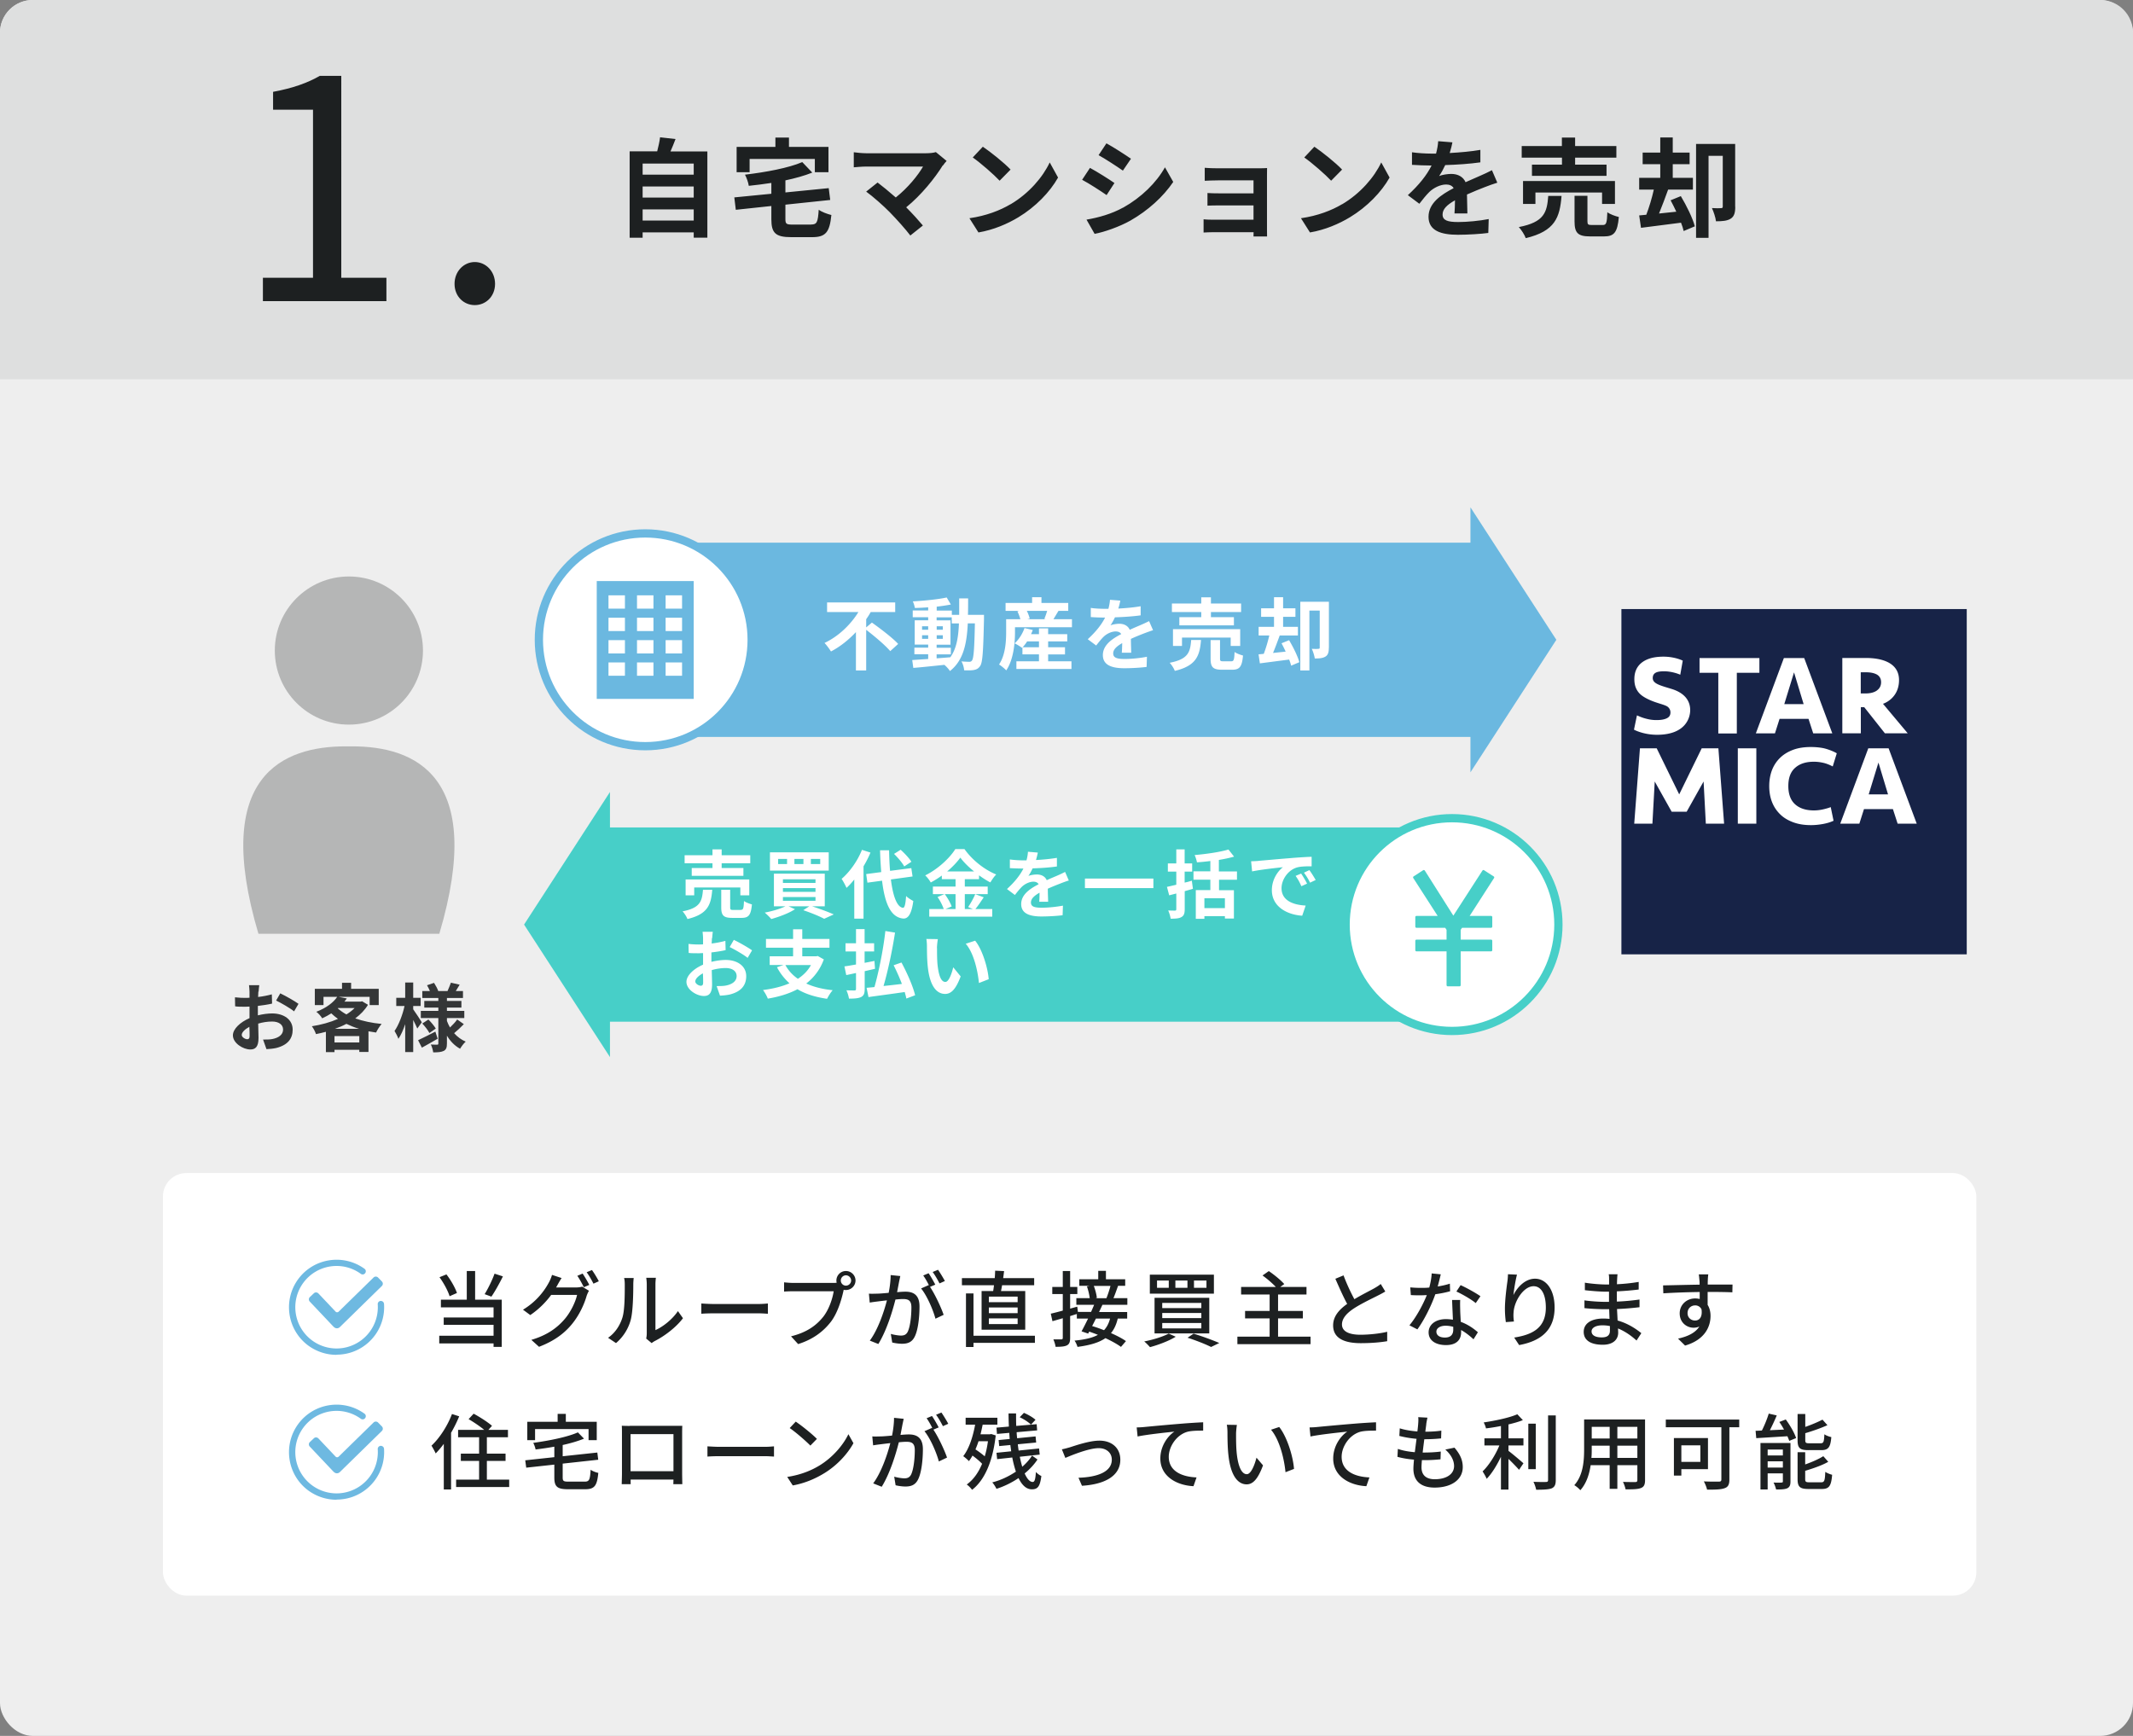
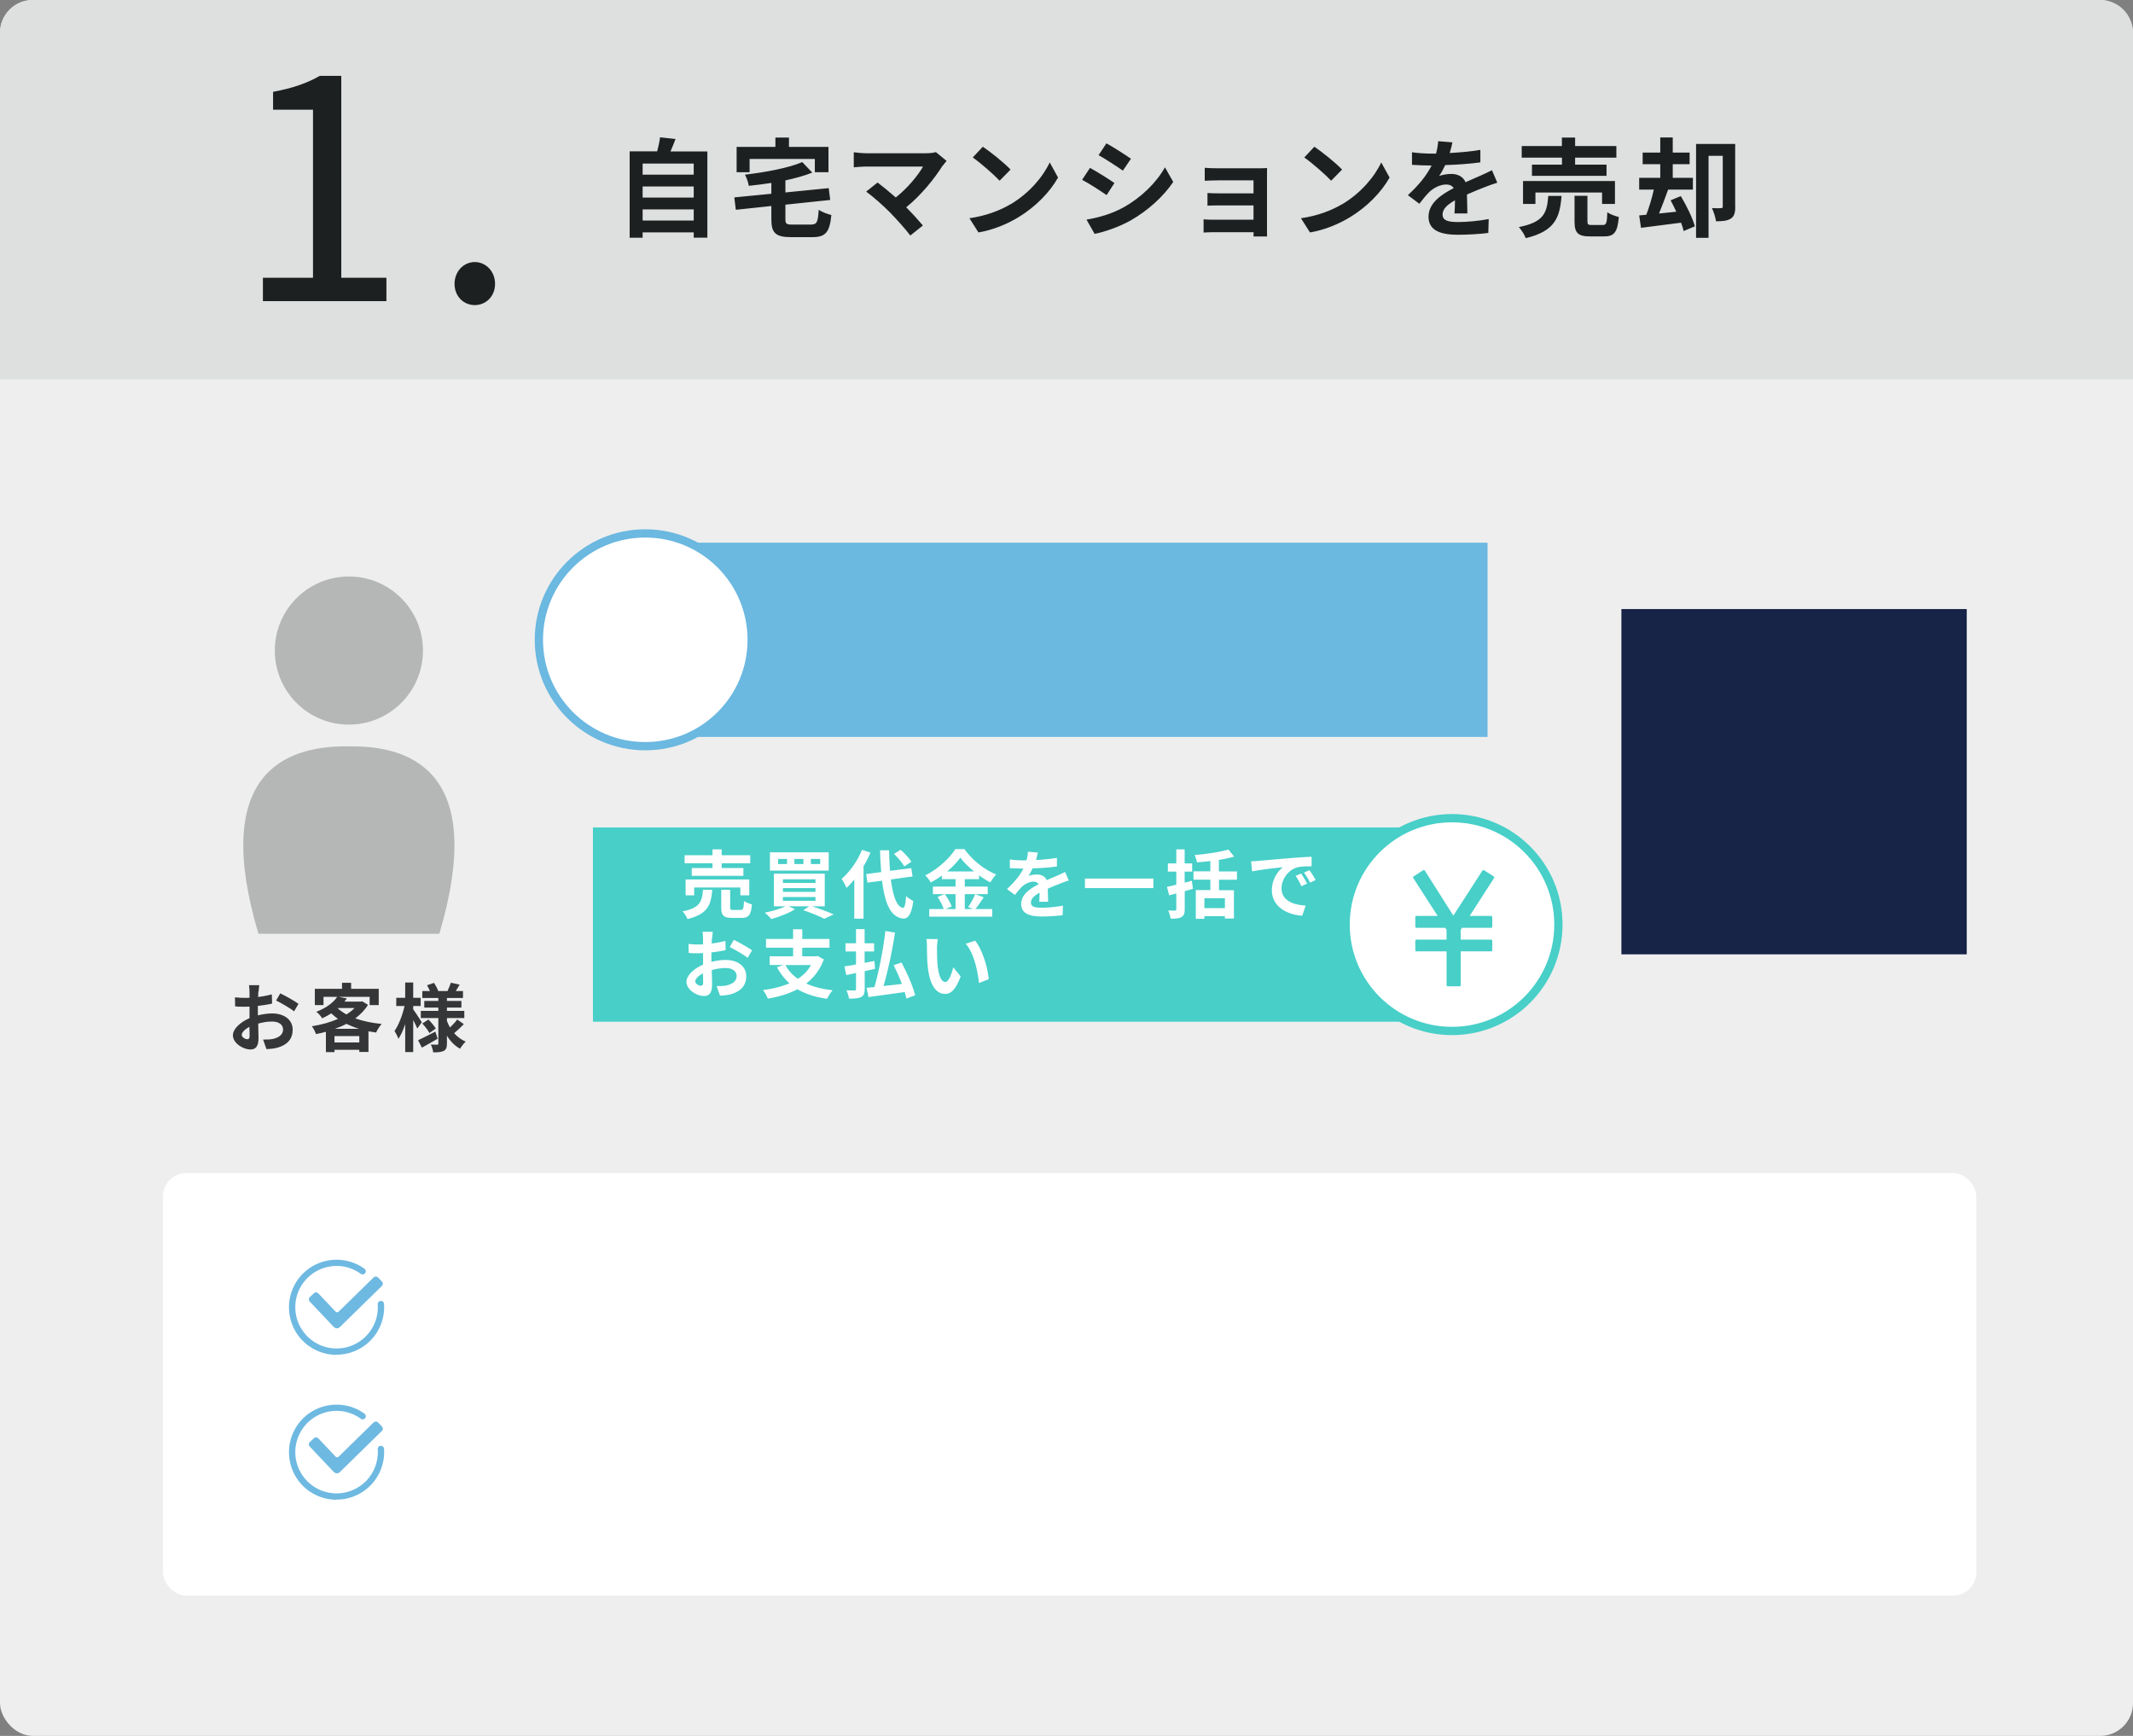
<svg xmlns="http://www.w3.org/2000/svg" id="_レイヤー_2" viewBox="0 0 258 210">
  <rect x="0" y="0" width="258" height="210" fill="#808080" stroke="none" />
  <defs>
    <style>.cls-3{fill:#fff}.cls-5{fill:#6bb8e0}.cls-10,.cls-12,.cls-13,.cls-3,.cls-5,.cls-7,.cls-8{stroke-width:0}.cls-7{fill:#47cfc8}.cls-8{fill:#343637}.cls-10{fill:#6eb9e1}.cls-12{fill:#1d2021}.cls-13{fill:#b5b6b6}</style>
  </defs>
  <g id="_住みかえのスケジュール">
    <rect width="258" height="210" rx="3.97" ry="3.97" style="fill:#eee;stroke-width:0" />
    <path d="M3.96 0h250.08c2.18 0 3.96 1.77 3.96 3.96v41.92H0V3.96C0 1.77 1.77 0 3.96 0Z" style="fill:#dedfdf;stroke-width:0" />
    <path class="cls-8" d="M31.25 119.97c0 .2-.02.41-.03.64.59-.07 1.19-.19 1.66-.32l.03 1.12c-.51.12-1.13.21-1.72.28V122.83c.61-.15 1.23-.23 1.73-.23 1.39 0 2.48.72 2.48 1.96 0 1.06-.56 1.86-1.99 2.22-.41.09-.81.12-1.18.14l-.41-1.16c.41 0 .79 0 1.11-.06.73-.14 1.31-.5 1.31-1.15 0-.61-.54-.97-1.32-.97-.56 0-1.14.09-1.69.25.02.71.04 1.41.04 1.72 0 1.12-.4 1.41-.99 1.41-.87 0-2.11-.76-2.11-1.71 0-.78.9-1.6 2.01-2.08v-1.4c-.17 0-.33.02-.48.02-.6 0-.95 0-1.26-.05l-.02-1.09c.53.06.92.07 1.24.07.16 0 .34 0 .52-.02v-.73c0-.19-.04-.63-.06-.79h1.24c-.03.16-.06.55-.08.78Zm-1.35 5.75c.16 0 .29-.07.29-.38 0-.22 0-.64-.03-1.12-.55.3-.92.67-.92.98 0 .28.42.52.66.52Zm6.21-4.29-.54.92c-.43-.37-1.61-1.04-2.17-1.31l.5-.87c.69.33 1.74.93 2.21 1.27ZM44.52 121.54c-.39.65-.92 1.19-1.55 1.66.94.33 2.03.56 3.19.67-.22.25-.53.73-.67 1.04-.32-.05-.62-.1-.92-.15v2.5h-1.11V127h-3v.28h-1.04v-2.46c-.4.11-.79.2-1.2.28-.09-.29-.32-.73-.5-.95 1.1-.17 2.21-.47 3.16-.89-.29-.21-.56-.43-.81-.67-.33.22-.69.41-1.1.6-.14-.25-.48-.63-.71-.79 1.25-.48 2.08-1.14 2.53-1.81h-1.66v1h-1.05v-1.97h3.29v-.73h1.1v.73h3.34v1.97h-1.1v-1h-3.76l1 .2c-.09.13-.19.25-.29.38h1.96l.18-.04.72.43Zm-1.06 4.57v-.77h-3v.77h3Zm-.02-1.65c-.55-.16-1.06-.37-1.54-.6-.43.23-.9.43-1.39.6h2.93Zm-2.59-2.48c.3.27.65.52 1.05.74.38-.23.72-.5.99-.77h-2l-.05.04ZM50.48 124.44c-.11-.26-.3-.67-.5-1.05v3.88h-.97v-3.37c-.23.69-.51 1.32-.82 1.77-.1-.3-.32-.7-.47-.95.5-.7.98-1.95 1.21-3.02h-1v-.99h1.08v-1.85h.97v1.85h.9v.99h-.9v.4c.24.33.89 1.32 1.04 1.57l-.55.76Zm2.46 1.22c-.63.37-1.33.76-1.91 1.08l-.46-.9c.53-.24 1.32-.65 2.09-1.04l.28.86Zm3.18-1.78c-.38.4-.84.82-1.19 1.11.39.44.86.79 1.4 1.02-.23.2-.52.59-.68.86-.66-.36-1.19-.91-1.59-1.58v.94c0 .49-.09.74-.38.9-.3.15-.72.18-1.28.18-.04-.28-.15-.69-.29-.95.31.02.66.02.77.02s.14-.04.14-.15v-3.07H50.9v-.87h2.12v-.4h-1.7v-.8h1.7v-.36h-1.94v-.84H52c-.09-.23-.23-.49-.35-.7l.85-.29c.21.32.42.72.51.99h1.12c.14-.31.31-.72.41-1.01l1.06.24c-.16.27-.32.54-.47.77H56v.84h-1.94v.36h1.75v.8h-1.75v.4h2.1v.87h-2.1v.35c.1.28.23.54.37.79.31-.3.67-.67.87-.97l.81.57Zm-4.3-.54c.33.32.71.78.89 1.09l-.77.54c-.16-.32-.53-.8-.86-1.15l.73-.48Z" />
    <path class="cls-7" transform="matrix(0 -1 1 0 12 235.69)" d="M112.09 59.72h23.5v104.25h-23.5z" />
-     <path class="cls-7" d="M73.78 127.88V95.81l-10.39 16.04 10.39 16.03z" />
    <path class="cls-5" transform="rotate(-90 127.8 77.4)" d="M116.05 25.28h23.5v104.25h-23.5z" />
-     <path class="cls-5" d="M177.86 93.43V61.37l10.39 16.03-10.39 16.03z" />
    <path style="fill:#172347;stroke-width:0" d="M196.12 73.68h41.77v41.77h-41.77z" />
-     <path class="cls-3" d="M212.81 79.61v1.78h-2.73v7.34h-2.24v-7.34h-2.27v-1.78h7.24ZM218.74 86.96h-3.49l-.56 1.76h-2.31l3.39-9.11h2.46l3.4 9.11h-2.31l-.57-1.76Zm-2.92-1.78h2.34L217 81.34l-1.18 3.84ZM204 98.2h-1.8l-2.05-3.66-.28 5.1h-2.2l.69-9.11h2.03l2.72 5.57 2.72-5.57h2.02l.69 9.11h-2.21l-.27-5.1-2.05 3.66ZM212.44 99.64h-2.24v-9.11h2.24v9.11ZM219.04 90.37c.49 0 .98.04 1.47.13.49.1 1.21.36 1.66.63l-.49 1.59c-.38-.2-.84-.38-1.2-.45-.36-.08-.72-.12-1.08-.12-.96 0-1.71.24-2.26.73-.56.49-.83 1.22-.83 2.21s.28 1.73.83 2.22c.55.49 1.31.73 2.26.73.36 0 .72-.04 1.08-.12.36-.08.68-.17.96-.28l.34 1.65c-.36.17-.78.3-1.27.39-.49.09-.98.14-1.47.14-.83 0-1.55-.12-2.18-.36-.63-.24-1.16-.56-1.58-.99-.42-.42-.74-.91-.96-1.49-.22-.58-.32-1.2-.32-1.89s.11-1.31.32-1.89c.22-.58.54-1.07.96-1.49.42-.42.95-.75 1.58-.99.63-.24 1.36-.35 2.18-.35ZM228.95 97.88h-3.49l-.56 1.76h-2.31l3.39-9.11h2.46l3.4 9.11h-2.31l-.57-1.76Zm-2.92-1.78h2.34l-1.16-3.85-1.18 3.85ZM203.23 81.62s-.89-.41-1.95-.41c-.75 0-1.37.12-1.37.82s.95.9 2.33 1.33c1.82.58 2.2 1.7 2.2 2.55s-.49 2.98-4.02 2.98c-1.66 0-2.78-.62-2.78-.62l.36-1.73c.61.28.98.38 1.39.47.41.09.84.12 1.31.09.38-.02.78-.11 1.02-.27.24-.15.35-.39.33-.71a.852.852 0 0 0-.35-.63c-.23-.17-.74-.3-1.31-.49-.75-.24-1.57-.62-2-1.03-.43-.41-.67-.95-.7-1.63-.04-.88.21-1.57.76-2.07.55-.49 1.34-.77 2.36-.82.52-.03 1.02 0 1.5.09s.89.22 1.23.38l-.3 1.7ZM227.76 85.14s1.94-.59 1.94-2.87-2.44-2.67-3.96-2.67h-2.9v9.11h2.24v-3.16h.41l2.5 3.16h2.76l-3-3.58Zm-.73-1.61c-.34.24-.8.36-1.41.36h-.55v-2.56h.64c.57 0 1.02.1 1.34.29.32.2.48.51.48.91 0 .43-.17.76-.51 1ZM105.47 75.32c1.02.73 2.48 1.83 3.17 2.58l-.96.87c-.59-.7-1.88-1.79-2.91-2.58v4.92h-1.24v-4.64c-.87.92-1.88 1.75-3.02 2.34-.18-.3-.53-.77-.78-1.03 1.73-.81 3.21-2.28 4.1-3.74h-3.79v-1.16h8.24v1.16h-2.96c-.16.29-.35.59-.55.87v.99l.7-.59ZM119.02 74.38v.5c-.09 3.89-.16 5.27-.47 5.7-.22.31-.44.41-.75.47-.29.06-.72.05-1.18.04-.02-.31-.14-.77-.33-1.08.42.04.78.05.96.05.14 0 .24-.04.32-.16.2-.26.29-1.42.35-4.49h-.86c-.12 2.55-.56 4.51-2.16 5.77-.14-.23-.42-.54-.67-.75-1.37.14-2.74.29-3.76.37l-.13-.95c.53-.04 1.2-.08 1.93-.13v-.57h-1.67v-.8h1.67v-.37h-1.63v-2.94h1.63v-.37h-1.87v-.82h1.87v-.38c-.55.04-1.09.07-1.61.08-.04-.23-.14-.58-.25-.8 1.41-.08 3.05-.24 4.1-.47l.5.85c-.5.1-1.09.19-1.71.26v.47h1.83v.52h.89v-1.99h1.08c0 .69 0 1.36-.02 1.99h1.93Zm-7.49 1.8h.74v-.42h-.74v.42Zm.74 1.1v-.43h-.74v.43h.74Zm1.03 2.36c.54-.04 1.1-.08 1.65-.13.74-1.03.97-2.39 1.04-4.09h-.87v-.74h-1.83v.37h1.68v2.94h-1.68v.37h1.72v.8h-1.72v.48Zm.74-3.46v-.42h-.74v.42h.74Zm-.74.67v.43h.74v-.43h-.74ZM129.66 74.91v.97h-6.89v.57c0 1.33-.17 3.35-1.06 4.65-.17-.2-.65-.59-.87-.71.78-1.16.86-2.81.86-3.95v-1.53h1.72c-.08-.29-.21-.66-.36-.95l.21-.06h-1.64v-.96h3.21v-.69h1.13v.69h3.24v.96h-1.18c-.22.36-.43.72-.61 1.01h2.25ZM126.78 80h2.82v.93h-6.66V80h2.73v-.84h-2v-.85l-.06.06c-.21-.17-.64-.43-.89-.54.52-.46.96-1.16 1.2-1.85l1 .23c-.06.17-.13.34-.21.51h.96v-.7h1.11v.7h2.31v.87h-2.31v.71h2.04v.87h-2.04v.84Zm-1.11-1.7v-.71h-1.43c-.17.27-.36.51-.54.71h1.98Zm-1.47-4.4c.16.31.29.67.35.93l-.29.08h2.23l-.17-.05c.12-.28.25-.64.34-.96h-2.47ZM135.28 73.62c.9-.05 1.85-.13 2.69-.28v1.1c-.91.13-2.08.21-3.11.24-.16.35-.35.69-.54.97.25-.11.76-.19 1.07-.19.58 0 1.05.25 1.26.73.49-.23.89-.39 1.28-.56.37-.16.7-.31 1.06-.49l.48 1.1c-.3.09-.81.28-1.13.4-.43.17-.97.38-1.55.65 0 .53.03 1.24.04 1.67h-1.14c.03-.29.04-.74.05-1.16-.71.41-1.09.78-1.09 1.25 0 .52.45.67 1.38.67.81 0 1.86-.1 2.7-.27l-.04 1.23c-.63.09-1.8.16-2.69.16-1.49 0-2.6-.36-2.6-1.59s1.14-1.98 2.22-2.54c-.14-.24-.4-.32-.67-.32-.53 0-1.12.3-1.48.66-.29.29-.56.63-.88 1.04l-1.02-.76c1-.92 1.67-1.77 2.1-2.62h-.12c-.39 0-1.08-.02-1.61-.06v-1.11c.48.08 1.19.11 1.67.11h.46c.1-.38.17-.75.19-1.09l1.25.1c-.05.24-.11.55-.24.95ZM145.27 77.42c-.15 1.91-.57 3.12-3.17 3.74-.1-.29-.39-.74-.62-.98 2.25-.44 2.49-1.29 2.6-2.76h1.18Zm.03-3.38h-3.55v-1.03h3.55v-.75h1.17v.75h3.65v1.03h-3.65v.62h2.78v.99h-6.6v-.99h2.65v-.62Zm3.56 4.1v-1.01h-5.89v1.01h-1.09v-2.03h8.13v2.03h-1.14Zm.06 1.86c.31 0 .37-.16.41-1.13.23.18.71.35 1.02.43-.12 1.37-.42 1.72-1.31 1.72h-1.23c-1.1 0-1.38-.32-1.38-1.34v-2.25h1.14v2.24c0 .29.06.33.4.33h.95ZM155.92 77.44c.5.84 1.05 1.94 1.24 2.67l-.99.42c-.05-.22-.13-.47-.24-.74l-3.54.46-.16-1.09.63-.06c.25-.65.5-1.49.67-2.22h-1.29v-1.05h1.86v-1.21h-1.56v-1.03h1.56v-1.34h1.1v1.34h1.49v1.03h-1.49v1.21h1.79v1.05h-2.2c-.26.7-.54 1.47-.81 2.11l1.53-.16c-.16-.35-.33-.69-.5-1.01l.91-.37Zm4.81.94c0 .5-.09.86-.41 1.05-.31.19-.72.23-1.29.23-.04-.33-.21-.86-.36-1.17.34.02.69.02.81 0 .11 0 .15-.04.15-.15v-4.48h-1.25v7.25h-1.1V72.8h3.46v5.56Z" />
    <path class="cls-12" d="M85.56 18.31v10.44h-1.65v-.64h-6.18v.65h-1.57V18.31h3.33c.14-.56.29-1.18.35-1.7l1.87.21c-.2.52-.4 1.03-.61 1.5h4.46Zm-7.83 1.48v1.34h6.18v-1.34h-6.18Zm0 2.77v1.34h6.18v-1.34h-6.18Zm6.18 4.12v-1.35h-6.18v1.35h6.18ZM98.11 27.16c.7 0 .82-.27.92-1.79.35.27 1.07.53 1.53.64-.21 2.09-.69 2.68-2.33 2.68h-2.51c-1.9 0-2.42-.49-2.42-2.16v-1.61l-4.3.46-.18-1.5 4.48-.44v-1.31c-.92.14-1.85.26-2.73.35-.05-.39-.27-1-.46-1.35 2.54-.3 5.27-.81 6.93-1.52l1.21 1.27c-.95.38-2.07.69-3.25.94v1.46l5.24-.52.18 1.43-5.42.57v1.75c0 .58.12.66.88.66h2.21Zm-7.44-6.33H89.1v-3.06h4.69v-1.13h1.64v1.13h4.78v3.06h-1.65v-1.6h-7.89v1.6ZM114.04 20c-.94 1.52-2.6 3.6-4.43 5.08.74.74 1.51 1.59 2.02 2.2l-1.52 1.21c-.55-.73-1.64-1.95-2.48-2.81-.75-.77-2.08-1.94-2.86-2.5l1.38-1.1c.52.39 1.38 1.09 2.2 1.81 1.47-1.17 2.69-2.68 3.3-3.74h-6.88c-.52 0-1.22.07-1.5.09v-1.82c.34.05 1.05.12 1.5.12h7.22c.49 0 .94-.05 1.21-.14l1.3 1.07c-.18.21-.34.38-.44.55ZM122.24 24.71c2.22-1.31 3.91-3.3 4.73-5.06l1.01 1.83c-.99 1.76-2.72 3.55-4.81 4.81-1.31.79-2.99 1.52-4.82 1.83l-1.09-1.72c2.03-.29 3.72-.95 4.98-1.7Zm0-4.2-1.33 1.35c-.68-.73-2.3-2.15-3.25-2.81l1.22-1.3c.91.61 2.6 1.96 3.35 2.76ZM134.8 22.14l-.95 1.46c-.74-.51-2.09-1.39-2.96-1.85l.95-1.44c.87.47 2.3 1.37 2.96 1.83Zm1.05 2.98c2.21-1.24 4.02-3.02 5.06-4.88l1 1.77c-1.21 1.79-3.04 3.45-5.17 4.67-1.33.75-3.19 1.4-4.34 1.61l-.98-1.72c1.46-.25 3.02-.68 4.43-1.46Zm.95-5.92-.98 1.44c-.73-.51-2.08-1.39-2.94-1.87l.95-1.43c.86.47 2.29 1.39 2.96 1.86ZM147.35 20.36h4.91c.31 0 .79-.01 1-.03-.01.17-.01.6-.01.87v6.53c0 .21.01.65.01.88h-1.64c.01-.12.01-.33.01-.52h-4.93c-.36 0-.9.03-1.12.04v-1.6c.22.03.66.05 1.13.05h4.91v-1.73h-4.15c-.49 0-1.12.01-1.42.03v-1.53c.34.03.92.04 1.42.04h4.15v-1.57h-4.29c-.48 0-1.3.03-1.61.05V20.3c.34.04 1.13.06 1.61.06ZM162.34 24.71c2.22-1.31 3.91-3.3 4.73-5.06l1.01 1.83c-.99 1.76-2.72 3.55-4.81 4.81-1.31.79-2.99 1.52-4.82 1.83l-1.09-1.72c2.03-.29 3.72-.95 4.98-1.7Zm0-4.2-1.33 1.35c-.68-.73-2.3-2.15-3.25-2.81l1.22-1.3c.91.61 2.6 1.96 3.35 2.76ZM175.38 18.51c1.24-.07 2.54-.18 3.68-.38v1.51c-1.25.18-2.85.29-4.25.33-.22.48-.48.95-.74 1.33.34-.16 1.04-.26 1.47-.26.79 0 1.44.34 1.73 1 .68-.31 1.22-.53 1.75-.77.51-.22.96-.43 1.44-.68l.65 1.51c-.42.12-1.1.38-1.55.55-.58.23-1.33.52-2.12.88.01.73.04 1.69.05 2.29h-1.56c.04-.39.05-1.01.06-1.59-.98.56-1.5 1.07-1.5 1.72 0 .71.61.91 1.89.91 1.1 0 2.55-.14 3.69-.36l-.05 1.68c-.86.12-2.46.22-3.68.22-2.04 0-3.55-.49-3.55-2.17s1.56-2.7 3.04-3.47c-.2-.33-.55-.44-.91-.44-.73 0-1.53.42-2.03.9-.39.39-.77.86-1.21 1.43l-1.39-1.04c1.37-1.26 2.29-2.42 2.87-3.59h-.17c-.53 0-1.48-.03-2.2-.08v-1.52c.66.1 1.62.16 2.29.16h.62c.14-.52.23-1.03.26-1.5l1.72.14c-.06.32-.16.75-.33 1.3ZM188.88 23.7c-.21 2.61-.78 4.26-4.33 5.11-.14-.4-.53-1.01-.84-1.34 3.08-.6 3.41-1.77 3.56-3.77h1.61Zm.04-4.63h-4.86v-1.4h4.86v-1.03h1.6v1.03h4.99v1.4h-4.99v.85h3.8v1.35h-9.02v-1.35h3.63v-.85Zm4.86 5.6v-1.38h-8.06v1.38h-1.5V21.9h11.12v2.77h-1.56Zm.08 2.55c.43 0 .51-.22.56-1.55.31.25.97.48 1.39.58-.17 1.87-.57 2.35-1.79 2.35h-1.68c-1.51 0-1.89-.44-1.89-1.83v-3.08h1.56v3.07c0 .4.08.46.55.46h1.3ZM203.31 23.73c.68 1.14 1.43 2.65 1.69 3.65l-1.35.57c-.06-.3-.18-.64-.32-1.01l-4.84.62-.22-1.5.86-.08c.34-.88.69-2.04.91-3.04h-1.77v-1.43h2.55v-1.65h-2.13v-1.4h2.13v-1.83h1.51v1.83h2.04v1.4h-2.04v1.65h2.44v1.43h-3c-.35.96-.74 2.02-1.1 2.89l2.09-.22c-.22-.48-.46-.95-.69-1.38l1.25-.51Zm6.58 1.29c0 .69-.12 1.17-.56 1.44-.43.26-.99.31-1.77.31-.05-.46-.29-1.17-.49-1.6.47.03.95.03 1.1.01.16 0 .21-.05.21-.21v-6.12h-1.72v9.92h-1.51V17.41h4.73v7.61ZM31.8 33.6h6.06V13.27h-4.83v-2.16c2.42-.45 4.16-1.08 5.65-1.93h2.6V33.6h5.46v2.83H31.8V33.6ZM54.98 34.34c0-1.52 1.12-2.64 2.45-2.64s2.45 1.12 2.45 2.64-1.12 2.57-2.45 2.57-2.45-1.04-2.45-2.57Z" />
    <circle cx="78.05" cy="77.4" r="12.87" style="stroke:#6bb8e0;fill:#fff;stroke-miterlimit:10" />
    <circle cx="175.63" cy="111.85" r="12.87" style="stroke:#47cfc8;fill:#fff;stroke-miterlimit:10" />
    <path d="m180.6 106.14-3.09 4.8h2.85v1.16h-3.59l-.23.34v1.37h3.82v1.14h-3.82v4.23h-1.43v-4.23h-3.78v-1.14h3.78v-1.37l-.23-.34h-3.55v-1.16h2.82l-3.09-4.8 1.16-.75 3.57 5.64 3.64-5.64 1.16.75Z" style="stroke-linejoin:round;stroke-width:.28px;fill:#47cfc8;stroke:#47cfc8" />
-     <path class="cls-5" d="M72.18 70.29h11.73v14.26H72.18z" />
    <path class="cls-3" d="M73.6 72.02h1.99v1.61H73.6zM77.05 72.02h1.99v1.61h-1.99zM80.51 72.02h1.99v1.61h-1.99zM73.6 74.73h1.99v1.61H73.6zM77.05 74.73h1.99v1.61h-1.99zM80.51 74.73h1.99v1.61h-1.99zM73.6 77.44h1.99v1.61H73.6zM77.05 77.44h1.99v1.61h-1.99zM80.51 77.44h1.99v1.61h-1.99zM73.6 80.14h1.99v1.61H73.6zM77.05 80.14h1.99v1.61h-1.99zM80.51 80.14h1.99v1.61h-1.99zM86.15 107.64c-.14 1.81-.54 2.95-3 3.54-.1-.28-.37-.7-.59-.93 2.13-.41 2.36-1.22 2.47-2.61h1.12Zm.03-3.21h-3.37v-.97h3.37v-.71h1.11v.71h3.46v.97h-3.46v.58h2.63v.94h-6.25v-.94h2.51v-.58Zm3.37 3.88v-.95h-5.58v.95h-1.04v-1.92h7.7v1.92h-1.08Zm.05 1.76c.3 0 .35-.15.39-1.07.22.17.67.33.96.41-.12 1.3-.4 1.63-1.24 1.63h-1.16c-1.04 0-1.31-.31-1.31-1.27v-2.13h1.08v2.12c0 .28.05.32.38.32h.9ZM98.23 109.64c.95.31 1.99.7 2.62.98l-1.16.53c-.56-.3-1.55-.71-2.53-1.04l.73-.47h-2.51l.78.35c-.76.5-1.94.93-2.87 1.19-.18-.22-.57-.6-.79-.78.88-.16 1.86-.45 2.5-.76h-1.39v-3.95h6.15v3.95h-1.53Zm2.01-4.32h-7.11v-2.21h7.11v2.21Zm-5.04-1.41h-1.08v.62h1.08v-.62Zm-.5 2.9h3.94v-.44H94.7v.44Zm0 1.08h3.94v-.45H94.7v.45Zm0 1.08h3.94v-.45H94.7v.45Zm2.48-5.06h-1.09v.62h1.09v-.62Zm2.03 0h-1.13v.62h1.13v-.62ZM105.29 103.14c-.23.55-.51 1.11-.84 1.66v6.33h-1.12v-4.73c-.31.38-.61.72-.94 1.01-.1-.25-.41-.83-.59-1.09.97-.83 1.92-2.15 2.46-3.51l1.03.33Zm2.47 3.26c.25 2 .73 3.33 1.45 3.42.21.02.32-.43.39-1.43.2.23.67.5.87.61-.23 1.74-.71 2.15-1.22 2.12-1.52-.14-2.23-1.84-2.56-4.58l-1.77.24-.15-1.04 1.82-.24c-.06-.81-.12-1.69-.14-2.64h1.09c.02.88.05 1.73.12 2.49l2.57-.33.15 1.01-2.61.36Zm1.61-1.59c-.22-.42-.76-1.05-1.23-1.51l.8-.5c.48.43 1.04 1.03 1.3 1.45l-.86.56ZM118.99 108.55c-.34.5-.69 1.04-1.01 1.42h2.04v.92h-7.62v-.92h1.75c-.13-.4-.43-1.01-.75-1.45l.82-.35h-1.38v-.92h2.74v-.89h-1.66v-.44c-.42.31-.88.59-1.34.84-.13-.25-.43-.64-.67-.86 1.53-.75 2.97-2.1 3.64-3.18h1.11c.97 1.36 2.42 2.49 3.84 3.07-.27.27-.51.63-.71.96-.45-.23-.92-.53-1.37-.86v.47h-1.72v.89h2.77v.92h-2.77v1.8h.98l-.58-.24c.3-.42.66-1.08.86-1.56l1.03.38Zm-4.71-.38c.34.46.69 1.07.83 1.49l-.74.31h1.21v-1.8h-1.3Zm3.54-2.75c-.67-.54-1.26-1.12-1.66-1.67-.39.54-.95 1.13-1.59 1.67h3.25ZM125.29 104.04c.85-.04 1.75-.13 2.55-.26v1.04c-.86.13-1.97.2-2.94.23-.15.33-.33.66-.51.92.23-.11.72-.18 1.02-.18.55 0 1 .23 1.2.69.47-.22.85-.37 1.22-.53.35-.15.67-.3 1-.47l.45 1.04c-.29.08-.77.26-1.07.38-.41.16-.92.36-1.47.61 0 .5.03 1.17.04 1.58h-1.08c.03-.27.04-.7.04-1.1-.67.39-1.04.74-1.04 1.19 0 .5.42.63 1.31.63.76 0 1.76-.1 2.56-.25l-.04 1.16c-.59.08-1.7.15-2.55.15-1.41 0-2.46-.34-2.46-1.5s1.08-1.87 2.11-2.4c-.13-.23-.38-.31-.63-.31-.5 0-1.06.29-1.4.62-.27.27-.53.59-.84.99l-.96-.72c.95-.87 1.58-1.67 1.99-2.48h-.12c-.37 0-1.03-.02-1.52-.05v-1.05c.46.07 1.12.11 1.58.11h.43c.1-.36.16-.71.18-1.04l1.19.1c-.04.22-.11.52-.22.9ZM139.51 106.28v1.16h-8.28v-1.16h8.28ZM144.3 107.52c-.32.1-.67.19-1 .29v2.17c0 .53-.1.79-.39.96s-.7.2-1.31.2a4.23 4.23 0 0 0-.3-1c.34.02.7.02.81.02.12 0 .17-.04.17-.18v-1.89l-.86.22-.27-1.02c.32-.07.7-.16 1.13-.26v-1.59h-1.02v-.99h1.02v-1.7h1.01v1.7h.91v.99h-.91v1.33c.3-.06.59-.14.87-.23l.13.97Zm3.15-1.09v1.26h1.8v3.43h-1.09v-.29h-2.48v.32h-1.04v-3.47h1.76v-1.26h-2.04v-1.01h2.04v-1.25c-.55.07-1.11.13-1.62.16-.04-.25-.17-.64-.28-.88 1.45-.13 3.07-.36 4.09-.67l.68.86c-.55.16-1.18.29-1.84.4v1.39h2.19v1.01h-2.19Zm.71 2.23h-2.48v1.2h2.48v-1.2ZM152.21 104.14c.76-.06 2.24-.2 3.89-.33.93-.08 1.91-.14 2.55-.16v1.15c-.48 0-1.25 0-1.73.13-1.09.29-1.91 1.45-1.91 2.52 0 1.49 1.39 2.02 2.92 2.1l-.42 1.23c-1.89-.13-3.67-1.13-3.67-3.09 0-1.3.73-2.32 1.34-2.78-.85.09-2.68.29-3.73.51l-.12-1.23c.36 0 .71-.03.88-.04Zm5.88 2.76-.68.31c-.22-.5-.41-.85-.7-1.25l.67-.28c.22.32.55.87.72 1.22Zm1.04-.44-.67.32c-.24-.49-.45-.82-.74-1.21l.66-.31c.23.32.57.85.76 1.2ZM86.11 113.5c0 .2-.02.41-.03.64.59-.07 1.19-.19 1.66-.32l.03 1.12c-.51.12-1.13.21-1.72.28V116.36c.61-.15 1.23-.23 1.73-.23 1.39 0 2.48.72 2.48 1.96 0 1.06-.56 1.86-1.99 2.22-.41.09-.81.12-1.18.14l-.41-1.16c.41 0 .79 0 1.11-.06.73-.14 1.31-.5 1.31-1.15 0-.61-.54-.97-1.32-.97-.56 0-1.14.09-1.69.25.02.71.04 1.41.04 1.72 0 1.12-.4 1.41-.99 1.41-.87 0-2.11-.76-2.11-1.71 0-.78.9-1.6 2.01-2.08v-1.4c-.17 0-.33.02-.48.02-.6 0-.95 0-1.26-.04l-.02-1.09c.53.06.92.07 1.24.07.16 0 .34 0 .52-.02v-.73c0-.19-.04-.63-.06-.79h1.24c-.03.16-.06.55-.08.78Zm-1.35 5.75c.16 0 .29-.07.29-.38 0-.22 0-.64-.03-1.12-.55.3-.92.67-.92.98 0 .28.42.52.66.52Zm6.21-4.29-.54.92c-.43-.37-1.61-1.04-2.17-1.31l.5-.87c.69.33 1.74.93 2.21 1.27ZM99.64 116.08a6.373 6.373 0 0 1-2.12 2.9c.89.41 1.95.68 3.2.81-.23.25-.53.73-.68 1.04-1.43-.21-2.62-.58-3.58-1.16-1.05.56-2.28.92-3.59 1.14-.1-.29-.38-.79-.58-1.04 1.18-.15 2.27-.41 3.2-.82a6.97 6.97 0 0 1-1.51-1.94l.79-.27H93.1v-1.05h2.83v-1.04h-3.28v-1.06h3.28v-1.17h1.11v1.17h3.29v1.06h-3.29v1.04h1.68l.19-.04.75.42Zm-4.64.67c.36.66.86 1.21 1.51 1.66.66-.43 1.2-.97 1.58-1.66h-3.1ZM104.59 117.48v2.15c0 .55-.11.81-.42.98-.32.16-.79.2-1.48.2a4.03 4.03 0 0 0-.31-1.01c.41.02.85.02.97.02.14 0 .19-.05.19-.2v-1.91c-.42.09-.82.18-1.18.25l-.22-1.05c.4-.05.87-.14 1.4-.23v-1.58h-1.27v-.99h1.27v-1.71h1.04v1.71h1.15v.99h-1.15v1.38c.4-.08.79-.15 1.19-.23l.07.95-1.26.29Zm5.04 3.32c-.04-.23-.12-.5-.2-.79-1.56.23-3.19.44-4.38.61l-.23-1.12c.28-.03.59-.05.95-.09.53-1.87 1.08-4.6 1.32-6.78l1.17.19c-.33 2.16-.86 4.65-1.39 6.46.71-.07 1.47-.16 2.22-.25-.29-.77-.65-1.57-1-2.26l.95-.33c.68 1.26 1.4 2.89 1.65 3.96l-1.06.4ZM113.34 114.69c0 .59 0 1.26.05 1.91.13 1.3.4 2.19.96 2.19.42 0 .78-1.05.95-1.77l.9 1.1c-.59 1.57-1.16 2.12-1.88 2.12-.99 0-1.85-.89-2.1-3.3-.09-.83-.1-1.88-.1-2.43 0-.25-.02-.64-.07-.92l1.39.02c-.06.32-.11.85-.11 1.1Zm6.25 3.77-1.18.46c-.14-1.45-.62-3.64-1.6-4.75l1.14-.37c.86 1.04 1.54 3.29 1.64 4.66Z" />
    <rect class="cls-3" x="19.71" y="141.91" width="219.34" height="51.12" rx="2.83" ry="2.83" />
-     <path class="cls-12" d="M57.47 157.23h3.22v5.71h-.99v-.42h-6.57v-.93h6.57v-1.32h-6.03v-.89h6.03v-1.22h-6.37v-.93h3.13v-3.47h1.01v3.47Zm-3.09-.42c-.19-.64-.71-1.6-1.22-2.3l.84-.34c.54.7 1.06 1.62 1.27 2.25l-.89.39Zm6.45-2.4c-.42.86-.96 1.82-1.39 2.45l-.82-.3c.41-.66.92-1.7 1.2-2.48l1.01.33ZM67.41 155.49c-.05.09-.09.17-.15.26h2.41c.28 0 .56-.04.75-.1l.82.5c-.1.16-.21.41-.28.61-.27.96-.86 2.3-1.76 3.4-.92 1.13-2.13 2.05-4 2.77l-.93-.84c1.93-.57 3.12-1.46 4.01-2.49.74-.85 1.34-2.11 1.52-2.95h-3.13c-.63.86-1.49 1.74-2.53 2.44l-.88-.65a8.553 8.553 0 0 0 3.14-3.31c.12-.21.29-.61.37-.9l1.16.38c-.2.3-.41.68-.52.88Zm3.87-.05-.66.28c-.2-.4-.52-1-.79-1.38l.64-.27c.25.36.61.98.81 1.37Zm1.15-.44-.65.29c-.21-.43-.54-1-.82-1.38l.64-.27c.27.37.65 1 .83 1.36ZM75.28 159.41c.29-.89.29-2.84.29-3.99 0-.34-.02-.58-.08-.81h1.16c-.01.08-.05.45-.05.8 0 1.14-.04 3.27-.31 4.27-.3 1.1-.93 2.08-1.78 2.8l-.96-.64c.87-.6 1.44-1.51 1.73-2.43Zm2.95 1.89v-5.92c0-.41-.06-.74-.06-.8h1.16c0 .06-.05.39-.05.8v5.53c.87-.39 2-1.24 2.72-2.3l.61.86c-.85 1.13-2.26 2.18-3.41 2.76-.18.1-.3.19-.38.25l-.66-.55c.04-.17.07-.4.07-.63ZM86.32 157.75h5.44c.48 0 .87-.04 1.12-.06v1.24c-.22-.01-.68-.05-1.12-.05h-5.44c-.55 0-1.15.02-1.49.05v-1.24c.33.02.95.06 1.49.06ZM102.32 153.76c.64 0 1.16.52 1.16 1.15s-.52 1.15-1.16 1.15c-.09 0-.18 0-.27-.03-.01.06-.03.13-.04.19-.23 1.02-.69 2.6-1.5 3.67-.91 1.18-2.16 2.14-3.97 2.71l-.86-.94c1.95-.48 3.08-1.34 3.91-2.38.68-.88 1.11-2.16 1.25-3.07h-4.92c-.42 0-.82.02-1.08.04v-1.12c.28.03.75.07 1.08.07h4.85c.12 0 .27 0 .43-.02a1.15 1.15 0 0 1 1.12-1.42Zm0 1.77c.34 0 .63-.28.63-.62s-.29-.63-.63-.63-.62.29-.62.63.28.62.62.62ZM108.75 155.06l-.24 1.26c.41-.04.78-.06 1.01-.06.96 0 1.7.39 1.7 1.79 0 1.18-.15 2.79-.57 3.63-.33.69-.85.88-1.54.88-.39 0-.86-.07-1.19-.15l-.17-1.04c.41.12.95.2 1.23.2.35 0 .63-.09.82-.47.3-.63.44-1.9.44-2.94 0-.86-.39-1.01-1.02-1.01-.21 0-.54.02-.91.06-.37 1.47-1.08 3.78-2.07 5.38l-1.03-.41c1-1.35 1.72-3.51 2.07-4.87-.45.05-.86.1-1.09.13-.25.03-.72.09-.99.14l-.1-1.08c.33.02.63.01.97 0 .32 0 .86-.05 1.42-.1.15-.74.24-1.5.24-2.15l1.17.12c-.05.21-.1.47-.15.69Zm4.38.35-.64.27c.61.9 1.36 2.52 1.65 3.38l-.99.47c-.28-1.07-1.04-2.82-1.74-3.66l.93-.41s.03.04.04.06c-.19-.39-.47-.89-.71-1.22l.65-.27c.25.36.61.99.81 1.38Zm1.16-.44-.65.29c-.22-.43-.54-1-.83-1.38l.65-.27c.26.37.64 1 .83 1.36ZM120.13 156.18c.04-.22.07-.45.1-.7h-3.88v-.86h3.97c.03-.32.04-.63.05-.9l1.08.05c-.03.28-.07.57-.11.85h3.75v.86h-3.88c-.04.25-.09.49-.13.7h2.93v4.68h-5.28v-4.68h1.4Zm5.05 6.27h-7.43v.5h-.91v-6.48h.91v5.12h7.43v.86Zm-2.09-5.59h-3.48v.67h3.48v-.67Zm0 1.31h-3.48v.69h3.48v-.69Zm0 1.32h-3.48v.69h3.48v-.69ZM133.34 157.86c-.12.27-.26.56-.4.86h3.4v.79h-1.14c-.17.72-.43 1.3-.82 1.76.71.31 1.36.65 1.81.97l-.6.7c-.45-.33-1.13-.71-1.88-1.06-.78.54-1.87.86-3.38 1.06-.07-.25-.22-.58-.36-.76 1.24-.12 2.16-.33 2.83-.7-.35-.14-.71-.27-1.05-.39l-.13.24-.8-.27c.23-.42.51-.97.79-1.55h-1.36v-.55c-.27.08-.54.17-.81.25v2.64c0 .49-.1.75-.38.9-.29.15-.72.18-1.38.18-.03-.24-.15-.64-.27-.9h.96c.13 0 .18-.05.18-.19v-2.37l-1.25.36-.2-.91c.4-.09.9-.22 1.45-.37v-2h-1.27v-.86h1.27v-1.93h.89v1.93h.87v.86h-.87v1.76l.86-.24.08.64h1.59c.13-.3.26-.59.37-.86h-2.15v-.81h1.62a7.12 7.12 0 0 0-.34-1.42l.33-.07h-1.25v-.79h2.29v-1.02h.93v1.02h2.33v.79h-.86c-.19.52-.38 1.08-.56 1.49h1.68v.81h-3.02Zm-.78 1.65c-.15.31-.31.62-.46.91.46.13.95.31 1.44.5.34-.37.58-.83.73-1.41h-1.71Zm-.26-3.95c.19.48.34 1.08.37 1.45l-.17.04h1.33c.17-.42.37-1.03.49-1.49h-2.02ZM142.21 161.71c-.82.51-2.1.99-3.11 1.26-.16-.18-.49-.53-.7-.69 1.05-.2 2.26-.57 2.96-.95l.85.38Zm4.62-7.51v2.3h-7.75v-2.3h7.75Zm-.56 2.8v4.31h-6.62V157h6.62Zm-6.32-1.21h1.42v-.88h-1.42v.88Zm.63 2.46h4.73v-.63h-4.73v.63Zm0 1.21h4.73v-.62h-4.73v.62Zm0 1.24h4.73v-.65h-4.73v.65Zm1.59-4.91h1.46v-.88h-1.46v.88Zm2.2 5.55c1.11.34 2.36.8 3.11 1.13l-.99.48c-.64-.32-1.75-.77-2.85-1.12l.73-.49Zm.05-5.55h1.51v-.88h-1.51v.88ZM158.52 161.7v.91h-8.85v-.91h3.9v-2.21h-2.97v-.9h2.97v-1.99h-3.45v-.91h4.2c-.41-.44-1.06-1-1.61-1.39l.76-.53c.64.43 1.46 1.1 1.87 1.57l-.49.35h3.18v.91h-3.44v1.99h3v.9h-3v2.21h3.94ZM163.82 157.17c.88-.53 1.87-1.02 2.39-1.31.33-.19.57-.34.8-.53l.55.91c-.26.16-.54.31-.86.47-.66.34-1.99.96-2.94 1.58-.88.58-1.44 1.21-1.44 1.94 0 .78.75 1.24 2.24 1.24 1.07 0 2.41-.15 3.23-.36v1.14c-.8.14-1.92.24-3.19.24-1.93 0-3.35-.55-3.35-2.15 0-1.06.68-1.88 1.7-2.6-.46-.84-.96-1.97-1.43-3.04l.99-.41c.4 1.08.89 2.1 1.31 2.88ZM173.9 155.63c.51-.08 1.01-.19 1.47-.34l.03.92c-.5.14-1.12.27-1.79.36-.49 1.41-1.36 3.15-2.17 4.25l-.96-.49c.82-.98 1.65-2.52 2.1-3.65-.25 0-.49.02-.73.02-.38 0-.8 0-1.2-.03l-.07-.93c.39.04.87.06 1.27.06.33 0 .68 0 1.03-.04.15-.56.27-1.18.29-1.71l1.1.11c-.08.35-.22.91-.37 1.47Zm2.72 2.8c0 .33.04.91.07 1.48.86.31 1.56.81 2.07 1.26l-.53.85c-.39-.36-.9-.79-1.5-1.12v.28c0 .85-.51 1.54-1.83 1.54-1.16 0-2.1-.5-2.1-1.54 0-.94.85-1.6 2.09-1.6.3 0 .58.03.85.07-.03-.79-.08-1.73-.1-2.39h.98c-.02.42-.01.77 0 1.17Zm-1.85 3.38c.76 0 1.01-.42 1.01-.96v-.34c-.29-.08-.6-.13-.93-.13-.66 0-1.11.3-1.11.71 0 .43.36.72 1.04.72Zm1.39-5.57.51-.77c.72.32 1.9.98 2.4 1.34l-.57.83c-.55-.46-1.66-1.09-2.34-1.4ZM183.06 156.67c.44-.91 1.4-1.98 2.61-1.98 1.36 0 2.37 1.34 2.37 3.49 0 2.79-1.74 4.07-4.29 4.54l-.6-.91c2.19-.34 3.83-1.15 3.83-3.63 0-1.56-.53-2.58-1.48-2.58-1.22 0-2.33 1.8-2.42 3.12-.03.33-.03.67.04 1.15l-.98.07c-.05-.38-.11-.96-.11-1.62 0-.94.16-2.31.29-3.22.05-.34.07-.67.08-.95l1.09.05c-.17.63-.37 1.84-.43 2.47ZM195.6 154.83c-.01.12-.01.31-.02.53.86-.04 1.74-.13 2.63-.28v.92c-.74.09-1.67.18-2.64.22v1.24c.99-.04 1.87-.13 2.74-.25v.93c-.93.11-1.76.18-2.72.22.02.46.05.94.07 1.39 1.3.36 2.29 1.06 2.87 1.53l-.58.89c-.57-.52-1.33-1.09-2.24-1.46.01.21.02.38.02.52 0 .76-.55 1.45-1.86 1.45-1.5 0-2.31-.56-2.31-1.56s.89-1.61 2.38-1.61c.26 0 .5.02.74.04-.01-.39-.03-.8-.04-1.17h-.55c-.64 0-1.75-.05-2.44-.13v-.94c.67.11 1.85.18 2.46.18h.51v-1.23h-.41c-.66 0-1.86-.1-2.51-.18v-.91c.66.12 1.86.22 2.5.22h.43v-.61c0-.17 0-.47-.05-.63h1.07c-.02.18-.04.4-.05.68Zm-1.86 6.96c.56 0 .99-.17.99-.81v-.56c-.29-.06-.6-.09-.91-.09-.85 0-1.31.33-1.31.73 0 .43.38.73 1.24.73ZM206.57 154.9c-.01.12-.01.3-.01.5h3l-.02.94c-.59-.03-1.54-.05-2.99-.05v1.57c.23.36.35.82.35 1.33 0 1.33-.71 2.9-3.08 3.59l-.85-.84c1.18-.26 2.1-.7 2.58-1.47-.2.1-.44.15-.7.15-.81 0-1.68-.6-1.68-1.74 0-1.05.85-1.8 1.86-1.8.2 0 .39.02.56.07v-.85c-1.52.02-3.16.08-4.4.16l-.03-.96c1.13-.02 2.99-.07 4.42-.09 0-.22 0-.39-.02-.51-.03-.32-.06-.63-.08-.73h1.15c-.03.13-.06.59-.06.73Zm-1.54 4.85c.52 0 .91-.41.78-1.35a.824.824 0 0 0-.78-.48c-.46 0-.91.34-.91.94 0 .55.43.89.91.89ZM55.54 171.34c-.27.67-.61 1.35-.98 1.99v6.86h-.88v-5.52c-.32.43-.65.82-.98 1.16-.09-.21-.36-.71-.51-.94.98-.92 1.92-2.36 2.48-3.83l.87.28Zm6.05 7.66v.89h-6.42V179h2.78v-2.27h-2.21v-.88h2.21v-1.98h-2.54v-.89h3.16c-.5-.42-1.27-.94-1.89-1.3l.61-.66c.74.4 1.73 1.03 2.22 1.47l-.44.49h2.37v.89h-2.55v1.98h2.26v.88h-2.26V179h2.7ZM70.72 179.24c.56 0 .65-.23.72-1.44.22.17.65.33.93.38-.15 1.54-.44 1.98-1.59 1.98H68.7c-1.29 0-1.65-.31-1.65-1.42v-1.56l-3.4.37-.12-.89 3.52-.38v-1.27c-.76.14-1.53.25-2.27.34-.03-.23-.17-.59-.28-.8 1.96-.27 4.15-.71 5.4-1.27l.74.76c-.73.3-1.63.56-2.58.77v1.36l4.19-.45.11.87-4.3.47v1.67c0 .44.11.51.71.51h1.95Zm-6-5.02h-.94V172h3.67v-.96h.99v.96h3.74v2.22h-.99v-1.34h-6.47v1.34ZM76.18 172.49h6.35c-.02.27-.02.58-.02.86v4.91c0 .35.02 1.21.02 1.29h-1.09c.01-.05.01-.28.02-.56h-5.18c0 .27 0 .51.01.56H75.2c0-.09.03-.89.03-1.29v-4.91c0-.26 0-.61-.02-.87.4.02.72.02.97.02Zm.09 5.49h5.19v-4.49h-5.19v4.49ZM87.06 175.03h5.44c.48 0 .87-.04 1.12-.06v1.24c-.22-.01-.68-.05-1.12-.05h-5.44c-.55 0-1.15.02-1.49.05v-1.24c.33.02.95.06 1.49.06ZM99.15 177.27c1.61-.99 2.86-2.49 3.47-3.77l.61 1.09c-.72 1.3-1.95 2.66-3.51 3.62-1.01.62-2.28 1.21-3.83 1.49l-.67-1.03c1.67-.25 2.97-.81 3.93-1.4Zm-.34-3.2-.79.81c-.52-.53-1.76-1.62-2.5-2.12l.73-.78c.7.47 2 1.51 2.56 2.09ZM109.16 172.33l-.24 1.26c.41-.04.78-.06 1.01-.06.96 0 1.7.39 1.7 1.79 0 1.18-.15 2.79-.57 3.63-.33.69-.85.88-1.54.88-.39 0-.86-.07-1.19-.15l-.17-1.04c.41.12.95.2 1.23.2.35 0 .63-.09.82-.47.3-.63.44-1.9.44-2.94 0-.86-.39-1.01-1.02-1.01-.21 0-.54.02-.91.06-.37 1.47-1.08 3.78-2.07 5.38l-1.03-.41c1-1.35 1.72-3.51 2.07-4.87-.45.05-.86.1-1.09.13-.25.03-.72.09-.99.14l-.1-1.08c.33.02.63.01.97 0 .32 0 .86-.05 1.42-.1.15-.74.24-1.5.24-2.15l1.17.12c-.05.21-.1.47-.15.69Zm4.38.35-.64.27c.61.9 1.36 2.52 1.65 3.38l-.99.47c-.28-1.07-1.04-2.82-1.74-3.66l.93-.41s.03.04.04.06c-.19-.39-.47-.89-.71-1.22l.65-.27c.25.36.61.99.81 1.38Zm1.16-.44-.65.29c-.22-.43-.54-1-.83-1.38l.65-.27c.26.37.64 1 .83 1.36ZM120.44 173.65c-.37 3.25-1.39 5.45-2.86 6.58-.14-.2-.46-.53-.65-.64.78-.56 1.4-1.4 1.86-2.51-.3-.32-.74-.69-1.16-.99-.13.24-.28.47-.43.67-.13-.15-.5-.47-.69-.6.7-.9 1.16-2.3 1.44-3.81h-1.15v-.84h3.84v.84h-1.78c-.08.39-.16.78-.26 1.16h1.15l.15-.03.54.17Zm-2.08.7c-.11.35-.24.68-.37.99.38.25.8.56 1.12.84.17-.55.3-1.17.39-1.83h-1.14Zm7.13 2.21c-.39.6-.92 1.17-1.55 1.69.29.65.62 1.03.97 1.03.23 0 .33-.29.39-1.21.17.2.45.4.66.49-.16 1.25-.43 1.61-1.15 1.61-.67 0-1.2-.51-1.61-1.36-.83.56-1.75 1.01-2.67 1.3-.11-.23-.31-.56-.51-.78 1-.25 2-.72 2.86-1.3-.17-.51-.32-1.08-.44-1.71l-1.83.2-.08-.77 1.78-.18c-.03-.25-.07-.5-.1-.76l-1.35.13-.07-.73 1.34-.13c-.02-.25-.04-.49-.05-.74l-1.49.13-.06-.76 1.5-.13c-.02-.52-.04-1.06-.04-1.59h.91c0 .51 0 1.02.02 1.51l1.78-.15c-.28-.3-.86-.67-1.36-.9l.51-.53c.5.21 1.09.55 1.4.84l-.55.59.69-.06.06.75-2.48.22c.01.25.03.49.06.73l2.23-.22.07.74-2.22.21c.03.26.06.51.1.76l2.47-.25.08.74-2.41.26c.09.44.19.85.3 1.21.48-.42.89-.88 1.18-1.35l.66.47ZM129.43 175.08c.69-.22 2.36-.8 3.55-.8 1.49 0 2.53.88 2.53 2.31 0 1.88-1.74 2.97-4.64 3.15l-.42-.97c2.22-.07 4.03-.68 4.03-2.19 0-.81-.63-1.39-1.58-1.39-1.21 0-3.31.87-4.04 1.18l-.42-1.04c.29-.05.68-.16.99-.25ZM138.42 172.63c.73-.07 2.51-.24 4.35-.39 1.07-.09 2.07-.15 2.76-.18v1.01c-.55 0-1.42 0-1.94.15-1.33.4-2.22 1.82-2.22 3.01 0 1.82 1.7 2.43 3.36 2.5l-.37 1.06c-1.96-.09-4.01-1.14-4.01-3.35 0-1.5.89-2.72 1.7-3.25-1.01.11-3.34.35-4.45.59l-.11-1.1c.39 0 .74-.03.93-.05ZM149.51 173.46c0 .63 0 1.47.07 2.25.15 1.57.56 2.63 1.23 2.63.5 0 .94-1.09 1.17-2l.79.93c-.63 1.71-1.25 2.3-1.98 2.3-1.01 0-1.94-.96-2.21-3.59-.1-.88-.11-2.08-.11-2.68 0-.25-.02-.67-.08-.94l1.22.02c-.05.29-.1.81-.1 1.08Zm7.01 4.24-1.03.4c-.17-1.72-.74-3.94-1.75-5.14l.99-.33c.92 1.16 1.66 3.45 1.79 5.07ZM159.33 172.63c.73-.07 2.51-.24 4.35-.39 1.07-.09 2.07-.15 2.76-.18v1.01c-.55 0-1.42 0-1.94.15-1.33.4-2.22 1.82-2.22 3.01 0 1.82 1.7 2.43 3.36 2.5l-.37 1.06c-1.96-.09-4.01-1.14-4.01-3.35 0-1.5.89-2.72 1.7-3.25-1.01.11-3.34.35-4.45.59l-.11-1.1c.39 0 .74-.03.93-.05ZM172.52 172.29l-.12.91c.74 0 1.41-.05 1.94-.13l-.03.94c-.62.06-1.19.1-2.01.1h-.02c-.07.52-.14 1.09-.2 1.61h.14c.65 0 1.37-.03 2.05-.12l-.03.94c-.61.06-1.22.1-1.87.1h-.38c-.03.35-.05.66-.05.87 0 .91.53 1.44 1.6 1.44 1.46 0 2.34-.65 2.34-1.59 0-.68-.36-1.38-1.06-2l1.11-.23c.67.79 1 1.49 1 2.35 0 1.5-1.34 2.48-3.41 2.48-1.45 0-2.56-.63-2.56-2.29 0-.26.03-.64.07-1.09-.73-.06-1.43-.18-2-.34l.05-.96c.65.23 1.37.34 2.05.4.07-.53.14-1.09.21-1.62-.72-.06-1.47-.19-2.08-.35l.05-.92c.61.2 1.39.32 2.13.38.05-.36.08-.68.1-.94.03-.4.03-.59 0-.79l1.12.06c-.07.31-.11.55-.15.79ZM182.46 174h1.81v.86h-1.81v.66c.49.36 1.54 1.26 1.81 1.5l-.53.79c-.28-.32-.81-.87-1.28-1.32v3.71h-.91v-3.97c-.49 1.03-1.11 2.04-1.73 2.67-.1-.27-.34-.66-.49-.9.76-.72 1.56-1.99 2.03-3.14h-1.81V174h2v-1.49c-.61.12-1.23.22-1.81.29-.04-.21-.17-.53-.28-.72 1.45-.22 3.12-.57 4.07-.99l.67.71c-.5.2-1.1.37-1.74.52V174Zm3.3 3.73h-.9v-5.5h.9v5.5Zm2.42-6.5v7.81c0 .58-.14.85-.49 1.01-.37.14-.97.17-1.88.17-.05-.26-.19-.69-.33-.96.68.03 1.31.03 1.51.02.19 0 .26-.06.26-.24v-7.81h.93ZM198.98 179.05c0 .54-.13.82-.49.96-.37.15-.95.17-1.87.16-.04-.25-.19-.66-.31-.9.64.03 1.3.02 1.49.02.18 0 .25-.06.25-.25v-1.79h-2.42v2.86h-.93v-2.86h-2.3c-.16 1.1-.52 2.22-1.25 3.03-.14-.18-.52-.5-.73-.61 1.09-1.21 1.19-2.98 1.19-4.39v-3.56h7.37v7.33Zm-4.28-2.68v-1.48h-2.17v.4c0 .34 0 .71-.04 1.08h2.21Zm-2.17-3.76v1.41h2.17v-1.41h-2.17Zm5.52 0h-2.42v1.41h2.42v-1.41Zm0 3.76v-1.48h-2.42v1.48h2.42ZM210.37 172.66h-1.19v6.32c0 .6-.15.91-.57 1.05-.43.17-1.13.18-2.13.18-.05-.27-.24-.73-.39-1 .76.04 1.59.03 1.83.03.22-.01.29-.07.29-.28v-6.3h-6.72v-.93h8.88v.93Zm-7 5.07v.78h-.9v-4.54h4.12v3.76h-3.22Zm0-2.88v2h2.3v-2h-2.3ZM216 171.72c.51.69 1.05 1.62 1.25 2.25l-.83.34c-.05-.16-.13-.35-.22-.56-1.37.08-2.75.17-3.77.23l-.08-.89c.23 0 .48-.02.76-.03.32-.63.65-1.44.83-2.05l.97.22c-.25.6-.55 1.24-.83 1.79l1.71-.08c-.18-.32-.37-.64-.57-.92l.78-.3Zm.57 7.49c0 .44-.09.68-.38.83-.31.14-.75.15-1.36.15-.05-.24-.18-.6-.31-.84.42.02.83.02.97 0 .13 0 .16-.04.16-.16v-.95h-1.84v1.95h-.87v-5.62h3.63v4.63Zm-2.76-3.85v.71h1.84v-.71h-1.84Zm1.84 2.18v-.76h-1.84v.76h1.84Zm3.09-2.11c-1.05 0-1.31-.26-1.31-1.21v-3.16h.93v1.56c.77-.27 1.55-.6 2.08-.88l.6.67c-.77.35-1.77.7-2.68.97v.83c0 .33.07.39.49.39h1.36c.36 0 .42-.16.46-1.09.2.15.58.29.84.34-.1 1.25-.37 1.58-1.22 1.58h-1.55Zm1.54 3.89c.39 0 .46-.19.5-1.26.21.14.58.29.83.35-.11 1.36-.37 1.72-1.25 1.72h-1.61c-1.05 0-1.32-.27-1.32-1.2v-3.25h.92v1.48c.82-.29 1.65-.65 2.19-1l.6.68c-.76.44-1.83.8-2.79 1.09v.99c0 .34.08.4.52.4h1.41Z" />
    <path class="cls-10" d="M40.7 163.9c-1.17 0-2.35-.36-3.37-1.09-2.57-1.86-3.14-5.47-1.28-8.04 1.86-2.57 5.47-3.14 8.04-1.28.17.12.21.36.08.53-.12.17-.36.21-.53.08a4.99 4.99 0 0 0-6.97 1.11 4.99 4.99 0 0 0 1.11 6.97 4.99 4.99 0 0 0 6.97-1.11c.69-.95 1.02-2.11.94-3.28a.38.38 0 0 1 .35-.41c.21-.01.39.14.41.35a5.73 5.73 0 0 1-1.08 3.78 5.74 5.74 0 0 1-4.67 2.37Z" />
    <path class="cls-10" d="m40.39 160.55-2.93-3.1a.387.387 0 0 1 .01-.53l.5-.47c.15-.14.38-.13.53.01l2.09 2.21c.1.11.27.11.38 0l4.22-4.13c.15-.14.38-.14.53 0l.48.49c.14.15.14.38 0 .53l-5.1 4.99c-.2.19-.51.19-.7-.01ZM40.7 181.43c-1.17 0-2.35-.36-3.37-1.09-2.57-1.86-3.14-5.47-1.28-8.04 1.86-2.57 5.47-3.14 8.04-1.28.17.12.21.36.08.53-.12.17-.36.21-.53.08a4.99 4.99 0 0 0-6.97 1.11 4.99 4.99 0 0 0 1.11 6.97 4.99 4.99 0 0 0 6.97-1.11c.69-.95 1.02-2.11.94-3.28a.38.38 0 0 1 .35-.41c.21-.01.39.14.41.35a5.73 5.73 0 0 1-1.08 3.78 5.74 5.74 0 0 1-4.67 2.37Z" />
    <path class="cls-10" d="m40.39 178.09-2.93-3.1a.387.387 0 0 1 .01-.53l.5-.47c.15-.14.38-.13.53.01l2.09 2.21c.1.11.27.11.38 0l4.22-4.13c.15-.14.38-.14.53 0l.48.49c.14.15.14.38 0 .53l-5.1 4.99c-.2.19-.51.19-.7-.01Z" />
    <circle class="cls-13" cx="42.2" cy="78.7" r="8.96" />
    <path class="cls-13" d="M53.14 112.96c5.7-19.22-3.08-22.67-10.54-22.67h-.8c-7.47 0-16.25 3.45-10.54 22.67h21.89Z" />
  </g>
</svg>